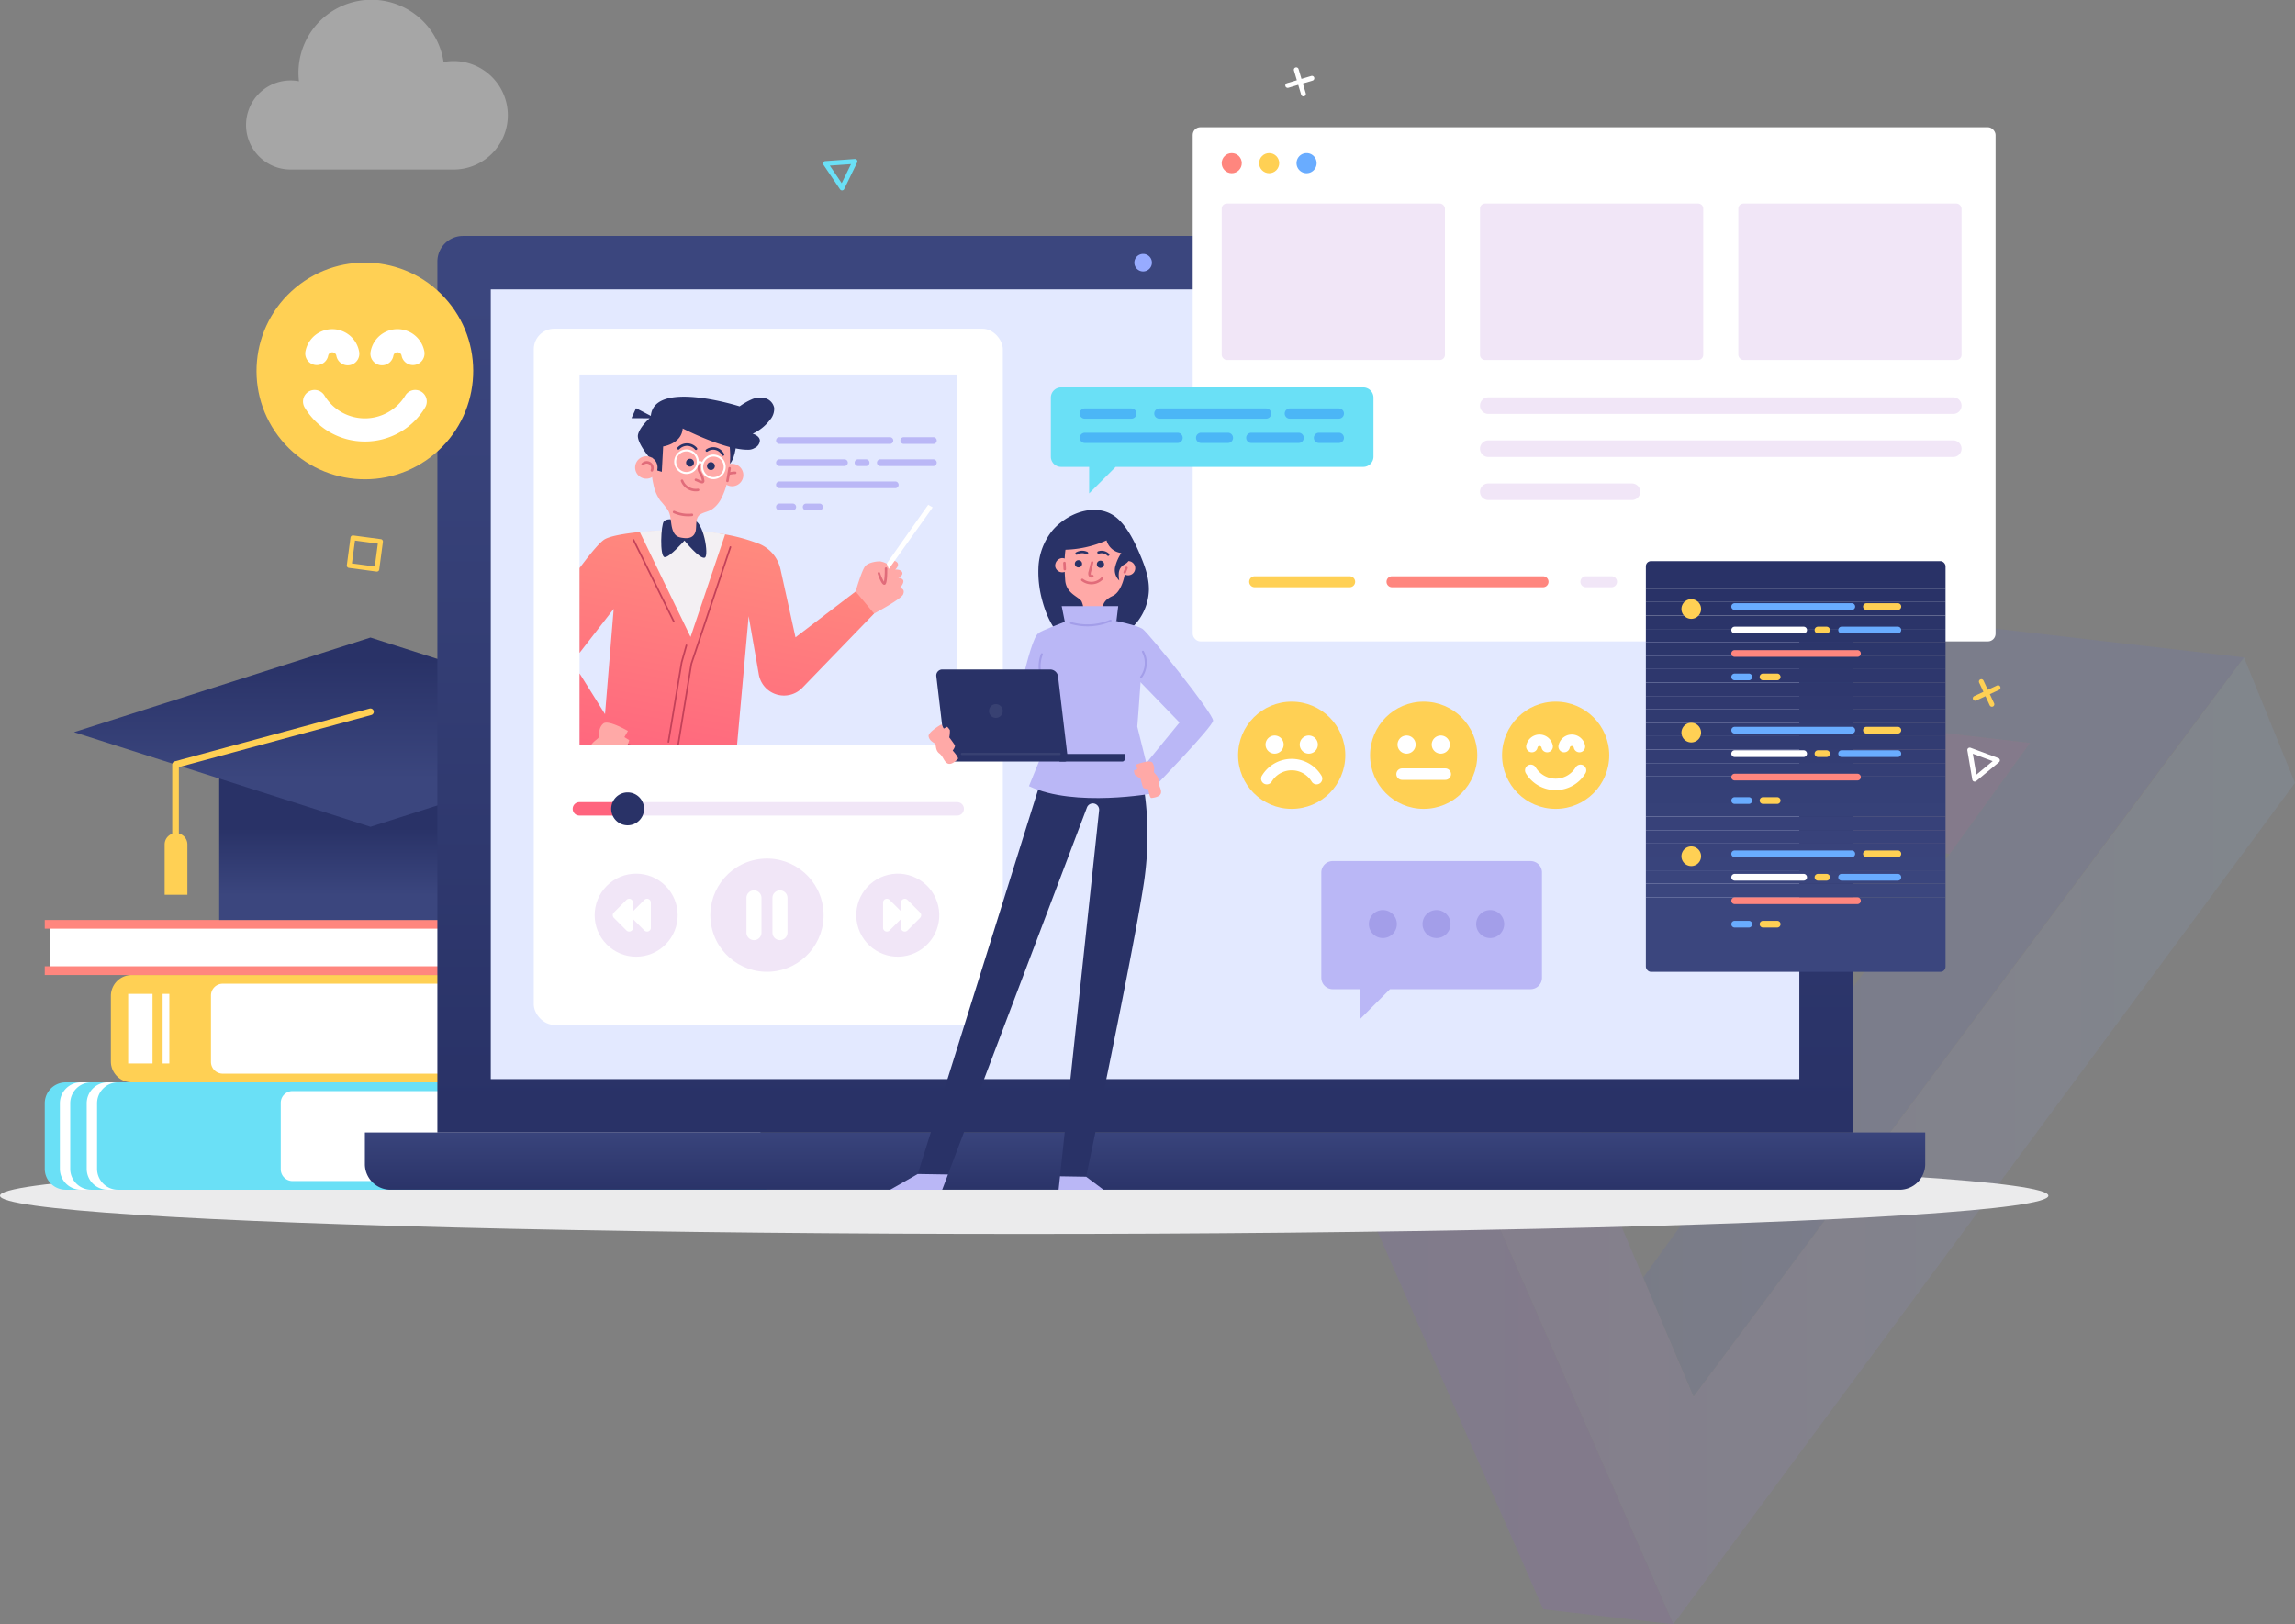
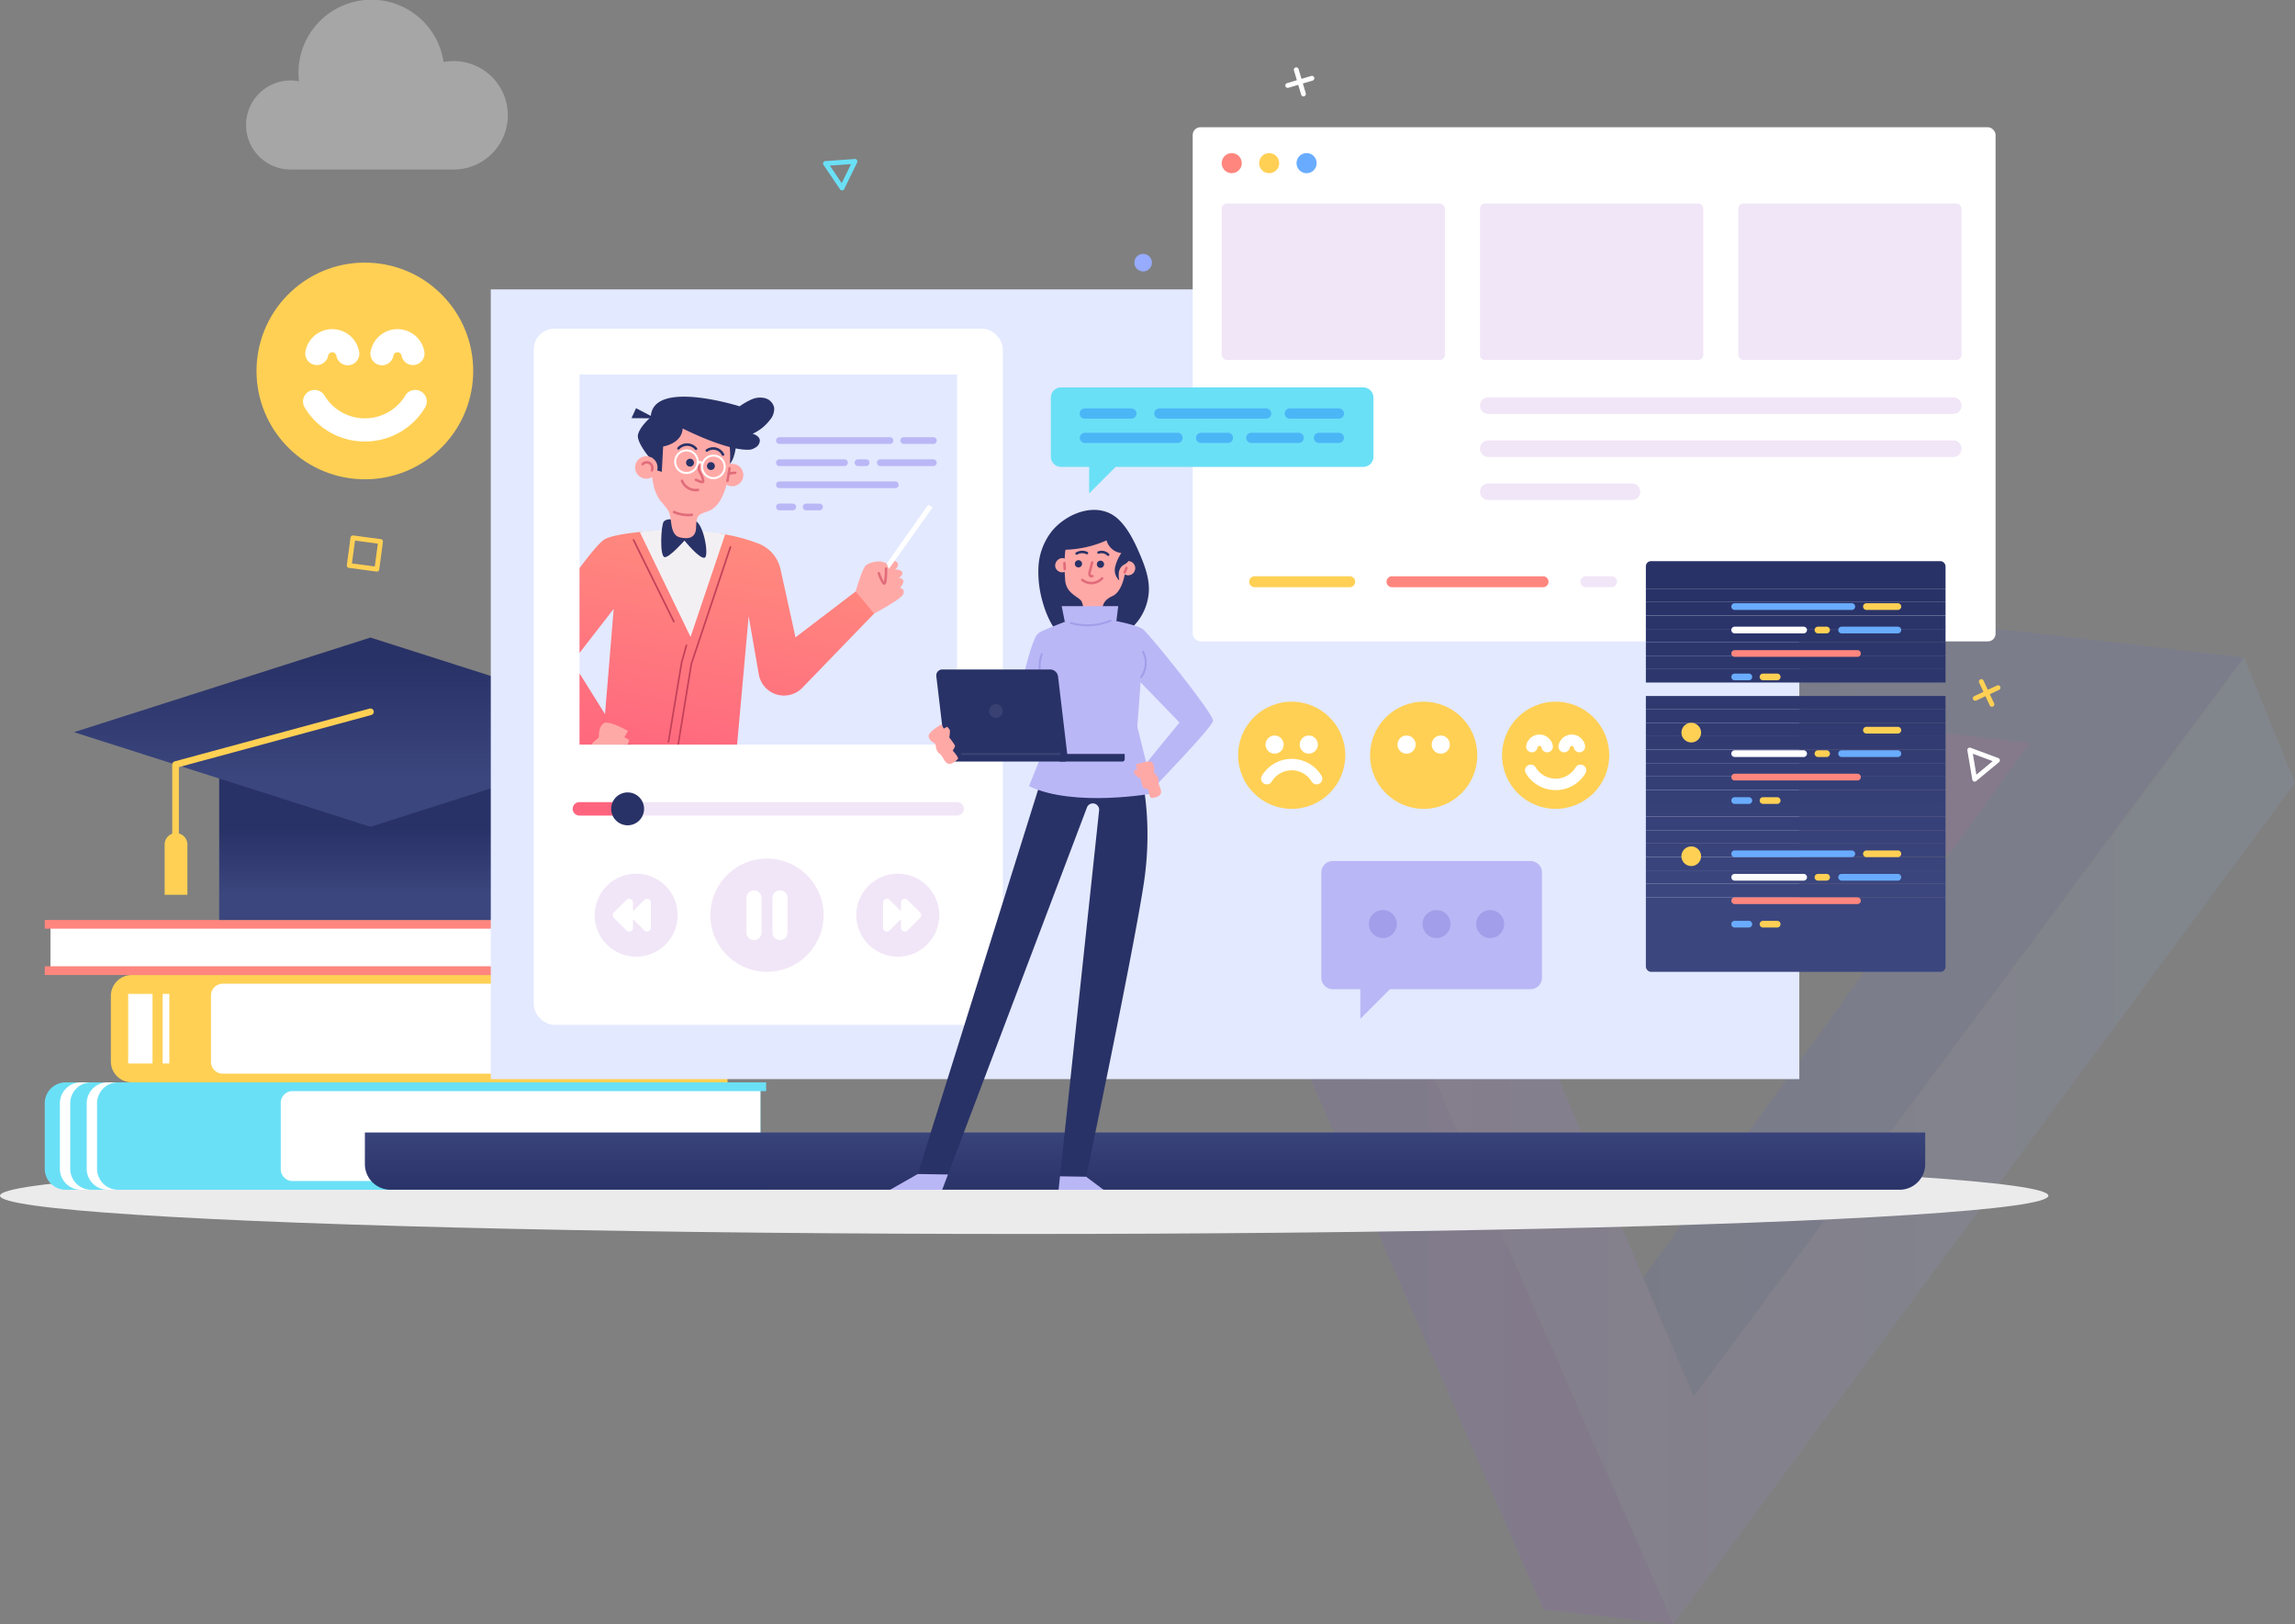
<svg xmlns="http://www.w3.org/2000/svg" xmlns:xlink="http://www.w3.org/1999/xlink" width="691.284" height="489.247" viewBox="0 0 691.284 489.247">
  <rect x="0" y="0" width="691.284" height="489.247" fill="#808080" stroke="none" />
  <defs>
    <linearGradient id="linear-gradient" x1="-0.185" y1="0.516" x2="0.698" y2="0.516" gradientUnits="objectBoundingBox">
      <stop offset="0" stop-color="#132f4e" />
      <stop offset="1" stop-color="#5264f7" />
    </linearGradient>
    <linearGradient id="linear-gradient-2" x1="-0.059" y1="0.451" x2="0.935" y2="0.451" gradientUnits="objectBoundingBox">
      <stop offset="0" stop-color="#be5bf9" />
      <stop offset="1" stop-color="#8cbefc" />
    </linearGradient>
    <linearGradient id="linear-gradient-3" x1="0.913" y1="0.518" x2="-0.115" y2="0.518" gradientUnits="objectBoundingBox">
      <stop offset="0" stop-color="#aa49f9" />
      <stop offset="0.208" stop-color="#a649f8" />
      <stop offset="0.389" stop-color="#9b4bf8" />
      <stop offset="0.561" stop-color="#894ef8" />
      <stop offset="0.728" stop-color="#7052f8" />
      <stop offset="0.888" stop-color="#5058f7" />
      <stop offset="1" stop-color="#355df7" />
    </linearGradient>
    <linearGradient id="linear-gradient-4" x1="0.5" y1="0.512" x2="0.5" y2="0.868" gradientUnits="objectBoundingBox">
      <stop offset="0" stop-color="#293267" />
      <stop offset="0.999" stop-color="#3b467e" />
    </linearGradient>
    <linearGradient id="linear-gradient-5" y1="0.119" y2="0.749" xlink:href="#linear-gradient-4" />
    <linearGradient id="linear-gradient-6" y1="1.083" y2="-0.115" xlink:href="#linear-gradient-4" />
    <linearGradient id="linear-gradient-7" y1="0.972" y2="0.069" xlink:href="#linear-gradient-4" />
    <clipPath id="clip-path">
      <rect id="Rectangle_60" data-name="Rectangle 60" width="111.478" height="113.707" transform="translate(113.707 0) rotate(90)" fill="none" />
    </clipPath>
    <linearGradient id="linear-gradient-8" x1="0.346" y1="1.013" x2="0.604" y2="0.032" gradientUnits="objectBoundingBox">
      <stop offset="0" stop-color="#ff647e" />
      <stop offset="1" stop-color="#ff8a7e" />
    </linearGradient>
    <clipPath id="clip-path-2">
      <rect id="Rectangle_86" data-name="Rectangle 86" width="90.271" height="123.706" rx="1.544" fill="none" />
    </clipPath>
  </defs>
  <g id="education_header" transform="translate(-642 -138.753)">
    <g id="Group_217" data-name="Group 217" transform="translate(498.306 136.108)" opacity="0.1">
      <path id="Path_1296" data-name="Path 1296" d="M796.6,231.252,653.714,423.363l-15.179-35.887L755.023,226.433,480.148,194.575,502.309,163.9,819.535,200.67Z" transform="translate(0.098)" fill="url(#linear-gradient)" />
      <path id="Path_1297" data-name="Path 1297" d="M798.163,214.238,610.9,467.671,499.172,212.819l41.006,4.756L617,399.141,782.817,176.448Z" transform="translate(36.816 24.221)" fill="url(#linear-gradient-2)" />
      <path id="Path_1298" data-name="Path 1298" d="M480.1,174.362,519.28,178.9l235.841,27.337-24.144,33.383-194.99-22.776L647.718,471.7l-39.178-4.532Z" transform="translate(0 20.196)" fill="url(#linear-gradient-3)" />
    </g>
    <g id="education_header-2" data-name="education_header">
      <ellipse id="Ellipse_11" data-name="Ellipse 11" cx="308.5" cy="11.526" rx="308.5" ry="11.526" transform="translate(642 487.375)" fill="#ebebec" />
      <g id="Group_128" data-name="Group 128" transform="translate(655.479 415.852)">
        <path id="Path_171" data-name="Path 171" d="M224.147,329.618v-2.623H44.7A6.305,6.305,0,0,0,38.4,333.3v19.727a6.307,6.307,0,0,0,6.306,6.308H224.147v-2.625h-1.719V329.618Z" transform="translate(-18.481 -310.421)" fill="#ffd054" />
        <path id="Path_172" data-name="Path 172" d="M242.3,351.354v-2.625H31.319a6.305,6.305,0,0,0-6.306,6.306v19.727a6.307,6.307,0,0,0,6.306,6.308H242.3v-2.625h-1.72V351.354Z" transform="translate(-25.013 -299.815)" fill="#6ae0f6" />
        <path id="Path_173" data-name="Path 173" d="M31.193,374.762V355.035a6.307,6.307,0,0,1,6.308-6.306H34.382a6.305,6.305,0,0,0-6.306,6.306v19.727a6.307,6.307,0,0,0,6.306,6.308H37.5A6.308,6.308,0,0,1,31.193,374.762Z" transform="translate(-23.518 -299.815)" fill="#fff" />
        <path id="Path_174" data-name="Path 174" d="M36.626,374.762V355.035a6.305,6.305,0,0,1,6.306-6.306H39.815a6.307,6.307,0,0,0-6.308,6.306v19.727a6.308,6.308,0,0,0,6.308,6.308h3.117A6.307,6.307,0,0,1,36.626,374.762Z" transform="translate(-20.868 -299.815)" fill="#fff" />
        <path id="Rectangle_46" data-name="Rectangle 46" d="M3.55,0H153.88a0,0,0,0,1,0,0V27.091a0,0,0,0,1,0,0H3.55A3.55,3.55,0,0,1,0,23.541V3.55A3.55,3.55,0,0,1,3.55,0Z" transform="translate(50.068 19.198)" fill="#fff" />
        <path id="Rectangle_47" data-name="Rectangle 47" d="M3.55,0H144.477a0,0,0,0,1,0,0V27.091a0,0,0,0,1,0,0H3.55A3.55,3.55,0,0,1,0,23.541V3.55A3.55,3.55,0,0,1,3.55,0Z" transform="translate(71.088 51.538)" fill="#fff" />
        <path id="Path_175" data-name="Path 175" d="M25.013,318.482v-2.625H235.99a6.307,6.307,0,0,1,6.308,6.306v3.96a6.308,6.308,0,0,1-6.308,6.308H25.013v-2.625h1.719V318.482Z" transform="translate(-25.013 -315.857)" fill="#ff867e" />
        <path id="Path_176" data-name="Path 176" d="M26.168,328.945h139.2a5.284,5.284,0,0,0,5.282-5.284V322.9a5.283,5.283,0,0,0-5.282-5.282H26.168Z" transform="translate(-24.449 -314.996)" fill="#fff" />
        <rect id="Rectangle_48" data-name="Rectangle 48" width="7.342" height="20.961" transform="translate(25.125 22.263)" fill="#fff" />
        <rect id="Rectangle_49" data-name="Rectangle 49" width="2.025" height="20.961" transform="translate(35.506 22.263)" fill="#fff" />
      </g>
      <g id="Group_130" data-name="Group 130" transform="translate(664.292 330.785)">
        <g id="Group_129" data-name="Group 129">
          <rect id="Rectangle_50" data-name="Rectangle 50" width="92.193" height="56.572" transform="translate(43.732 28.496)" fill="url(#linear-gradient-4)" />
          <path id="Path_177" data-name="Path 177" d="M120.236,258.688l-89.3,28.5,89.3,28.5,89.3-28.5Z" transform="translate(-30.936 -258.688)" fill="url(#linear-gradient-5)" />
        </g>
        <path id="Path_178" data-name="Path 178" d="M110.2,273.715l-58.71,15.9V312.97" transform="translate(-20.903 -251.355)" fill="none" stroke="#ffd054" stroke-linecap="round" stroke-linejoin="round" stroke-width="2" />
        <path id="Path_179" data-name="Path 179" d="M56.134,316.854H49.282V301.7a3.425,3.425,0,0,1,3.425-3.425h0a3.426,3.426,0,0,1,3.427,3.425Z" transform="translate(-21.982 -239.371)" fill="#ffd054" />
      </g>
      <path id="Path_185" data-name="Path 185" d="M128.282,148.026a16.406,16.406,0,0,0-3.019.29,21.972,21.972,0,0,0-43.556,5.79A13.417,13.417,0,1,0,79.171,180.7h49.111a16.336,16.336,0,0,0,0-32.672Z" transform="translate(650.347 9.116)" fill="#fff" opacity="0.3" style="mix-blend-mode: overlay;isolation: isolate" />
      <g id="Group_144" data-name="Group 144" transform="translate(746.466 159.045)">
        <g id="Group_139" data-name="Group 139" transform="translate(242.153 131.921)">
          <path id="Path_194" data-name="Path 194" d="M277.894,247.22a.727.727,0,0,1-.955-.378L274.409,241l-5.843,2.528a.726.726,0,0,1-.955-.378l-2.528-5.843-5.845,2.528a.723.723,0,0,1-.954-.378l-2.53-5.845-5.845,2.53a.725.725,0,1,1-.576-1.332l6.51-2.818a.727.727,0,0,1,.955.378l2.528,5.845,5.845-2.528a.724.724,0,0,1,.954.378l2.53,5.843,5.845-2.53a.726.726,0,0,1,.954.378l2.817,6.512A.725.725,0,0,1,277.894,247.22Z" transform="translate(-248.895 -231.929)" fill="#6ae0f6" />
        </g>
        <g id="Group_140" data-name="Group 140" transform="translate(0 140.987)">
          <path id="Path_195" data-name="Path 195" d="M95.111,248.9l-8.321-1.11a.725.725,0,0,1-.623-.817l1.11-8.321a.727.727,0,0,1,.815-.623l8.322,1.112a.727.727,0,0,1,.623.815l-1.112,8.321A.724.724,0,0,1,95.111,248.9Zm-7.41-2.454,6.884.918.918-6.882-6.882-.918Z" transform="translate(-86.16 -238.022)" fill="#ffd054" />
        </g>
        <g id="Group_141" data-name="Group 141" transform="translate(143.455 27.596)">
          <path id="Path_196" data-name="Path 196" d="M188.688,171.155a.729.729,0,0,1-1.009-.195l-4.988-7.379a.724.724,0,0,1,.551-1.129l8.882-.631a.725.725,0,0,1,.7,1.042l-3.894,8.008A.735.735,0,0,1,188.688,171.155ZM184.6,163.81l3.58,5.3,2.8-5.748Z" transform="translate(-182.566 -161.819)" fill="#6ae0f6" />
        </g>
        <g id="Group_142" data-name="Group 142" transform="translate(488.119 204.894)">
          <path id="Path_197" data-name="Path 197" d="M416.53,291.193a.736.736,0,0,1-.375-.036.727.727,0,0,1-.463-.56l-1.49-8.781a.727.727,0,0,1,.969-.8l8.349,3.1a.726.726,0,0,1,.21,1.24l-6.86,5.68A.716.716,0,0,1,416.53,291.193Zm-.685-8.379,1.068,6.3,4.922-4.077Z" transform="translate(-414.192 -280.969)" fill="#fff" />
        </g>
        <g id="Group_143" data-name="Group 143" transform="translate(276.253 129.789)">
          <path id="Path_198" data-name="Path 198" d="M281.291,240.393a.727.727,0,0,1-.963.357l-8.095-3.714a.726.726,0,0,1-.116-1.253l7.263-5.152a.724.724,0,0,1,1.141.524l.832,8.867A.717.717,0,0,1,281.291,240.393Zm-7.309-4.153,5.809,2.665-.6-6.363Z" transform="translate(-271.811 -230.497)" fill="#ff867e" />
        </g>
        <path id="Path_199" data-name="Path 199" d="M284.839,146.348a.725.725,0,0,0-.9-.49l-2.94.875-.873-2.94a.726.726,0,1,0-1.393.414l.875,2.94-2.94.873a.726.726,0,1,0,.414,1.391l2.94-.873.874,2.939a.726.726,0,1,0,1.391-.414l-.874-2.939,2.94-.873A.726.726,0,0,0,284.839,146.348Z" transform="translate(6.558 -143.274)" fill="#fff" />
        <path id="Path_200" data-name="Path 200" d="M348.317,338.318,345.6,336.9l1.421-2.717a.726.726,0,1,0-1.286-.674l-1.423,2.717L341.6,334.8a.725.725,0,1,0-.673,1.286l2.717,1.423-1.421,2.717a.726.726,0,1,0,1.286.673l1.421-2.717,2.719,1.422a.726.726,0,1,0,.673-1.287Z" transform="translate(37.98 -50.627)" fill="#6ae0f6" />
        <path id="Path_201" data-name="Path 201" d="M422.6,269.019l-2.781,1.295-1.295-2.78a.726.726,0,0,0-1.317.613l1.295,2.78-2.78,1.295a.726.726,0,1,0,.613,1.317l2.78-1.295,1.294,2.78a.726.726,0,0,0,1.315-.613l-1.293-2.78,2.78-1.295a.726.726,0,0,0-.612-1.317Z" transform="translate(74.469 -82.837)" fill="#ffd054" />
      </g>
      <g id="Group_242" data-name="Group 242" transform="translate(705.945 177.074)">
        <path id="Rectangle_51" data-name="Rectangle 51" d="M0,0H469.991a0,0,0,0,1,0,0V9.514a7.722,7.722,0,0,1-7.722,7.722H7.722A7.722,7.722,0,0,1,0,9.514V0A0,0,0,0,1,0,0Z" transform="translate(45.963 302.795)" fill="url(#linear-gradient-6)" />
-         <path id="Rectangle_52" data-name="Rectangle 52" d="M7.722,0H418.6a7.722,7.722,0,0,1,7.722,7.722V270.044a0,0,0,0,1,0,0H0a0,0,0,0,1,0,0V7.722A7.722,7.722,0,0,1,7.722,0Z" transform="translate(67.797 32.752)" fill="url(#linear-gradient-7)" />
        <rect id="Rectangle_53" data-name="Rectangle 53" width="237.868" height="394.149" transform="translate(478.033 48.84) rotate(90)" fill="#e3e9ff" />
        <g id="Group_145" data-name="Group 145" transform="translate(295.314)">
          <rect id="Rectangle_54" data-name="Rectangle 54" width="241.834" height="154.872" rx="2.317" fill="#fff" />
          <circle id="Ellipse_12" data-name="Ellipse 12" cx="3.026" cy="3.026" r="3.026" transform="translate(8.732 7.794)" fill="#ff867e" />
          <circle id="Ellipse_13" data-name="Ellipse 13" cx="3.026" cy="3.026" r="3.026" transform="translate(20.005 7.794)" fill="#ffd054" />
          <path id="Path_202" data-name="Path 202" d="M284.461,163.653a3.026,3.026,0,1,1-3.025-3.025A3.026,3.026,0,0,1,284.461,163.653Z" transform="translate(-247.131 -152.834)" fill="#69acff" />
          <rect id="Rectangle_55" data-name="Rectangle 55" width="67.238" height="47.128" rx="1.544" transform="translate(8.737 22.981)" fill="#f1e6f7" />
          <path id="Rectangle_56" data-name="Rectangle 56" d="M1.544,0H65.693a1.545,1.545,0,0,1,1.545,1.545V45.583a1.544,1.544,0,0,1-1.544,1.544H1.544A1.544,1.544,0,0,1,0,45.583V1.544A1.544,1.544,0,0,1,1.544,0Z" transform="translate(86.542 22.981)" fill="#f1e6f7" />
          <rect id="Rectangle_57" data-name="Rectangle 57" width="67.238" height="47.128" rx="1.544" transform="translate(164.348 22.981)" fill="#f1e6f7" />
          <path id="Path_203" data-name="Path 203" d="M458.093,215.062H318.046a2.5,2.5,0,0,1-2.5-2.5h0a2.5,2.5,0,0,1,2.5-2.5H458.093a2.5,2.5,0,0,1,2.5,2.5h0A2.5,2.5,0,0,1,458.093,215.062Z" transform="translate(-229.006 -128.708)" fill="#f1e6f7" />
          <path id="Path_204" data-name="Path 204" d="M458.093,223.779H318.046a2.5,2.5,0,0,1-2.5-2.5h0a2.5,2.5,0,0,1,2.5-2.5H458.093a2.5,2.5,0,0,1,2.5,2.5h0A2.5,2.5,0,0,1,458.093,223.779Z" transform="translate(-229.006 -124.453)" fill="#f1e6f7" />
          <path id="Path_205" data-name="Path 205" d="M361.311,232.494H318.046a2.5,2.5,0,0,1-2.5-2.5h0a2.5,2.5,0,0,1,2.5-2.5h43.264a2.5,2.5,0,0,1,2.5,2.5h0A2.5,2.5,0,0,1,361.311,232.494Z" transform="translate(-229.006 -120.199)" fill="#f1e6f7" />
          <path id="Path_206" data-name="Path 206" d="M299.086,249.587H270.478a1.652,1.652,0,0,1-1.652-1.652h0a1.652,1.652,0,0,1,1.652-1.652h28.609a1.653,1.653,0,0,1,1.653,1.652h0A1.653,1.653,0,0,1,299.086,249.587Z" transform="translate(-251.808 -111.032)" fill="#ffd054" />
          <path id="Path_207" data-name="Path 207" d="M343.766,249.587h-45.49a1.652,1.652,0,0,1-1.652-1.652h0a1.652,1.652,0,0,1,1.652-1.652h45.49a1.653,1.653,0,0,1,1.653,1.652h0A1.653,1.653,0,0,1,343.766,249.587Z" transform="translate(-238.242 -111.032)" fill="#ff867e" />
          <path id="Path_208" data-name="Path 208" d="M345.243,249.587h-7.72a1.652,1.652,0,0,1-1.652-1.652h0a1.652,1.652,0,0,1,1.652-1.652h7.72a1.652,1.652,0,0,1,1.653,1.652h0A1.652,1.652,0,0,1,345.243,249.587Z" transform="translate(-219.088 -111.032)" fill="#f1e6f7" />
        </g>
        <g id="Group_146" data-name="Group 146" transform="translate(252.587 78.359)">
          <path id="Path_209" data-name="Path 209" d="M322.765,208.05H231.758a3.083,3.083,0,0,0-3.083,3.085v17.786A3.083,3.083,0,0,0,231.758,232h8.449v7.985L248.192,232h74.574a3.084,3.084,0,0,0,3.083-3.083V211.135A3.084,3.084,0,0,0,322.765,208.05Z" transform="translate(-228.675 -208.05)" fill="#6ae0f6" />
          <path id="Path_210" data-name="Path 210" d="M250.028,215.394H236.069a1.542,1.542,0,1,1,0-3.083h13.959a1.542,1.542,0,1,1,0,3.083Zm15.5,5.779a1.543,1.543,0,0,0-1.543-1.543H236.069a1.542,1.542,0,0,0,0,3.085h27.917A1.542,1.542,0,0,0,265.528,221.174Zm15.166,0a1.542,1.542,0,0,0-1.542-1.543h-8.067a1.542,1.542,0,0,0,0,3.085h8.067A1.542,1.542,0,0,0,280.694,221.174Zm21.31,0a1.543,1.543,0,0,0-1.543-1.543H286.2a1.542,1.542,0,0,0,0,3.085h14.257A1.542,1.542,0,0,0,302,221.174Zm12.1,0a1.542,1.542,0,0,0-1.542-1.543h-5.979a1.542,1.542,0,0,0,0,3.085h5.979A1.542,1.542,0,0,0,314.108,221.174ZM292.2,213.853a1.541,1.541,0,0,0-1.542-1.542h-32.11a1.542,1.542,0,1,0,0,3.083h32.11A1.541,1.541,0,0,0,292.2,213.853Zm21.911,0a1.542,1.542,0,0,0-1.542-1.542H297.838a1.542,1.542,0,1,0,0,3.083h14.728A1.542,1.542,0,0,0,314.108,213.853Z" transform="translate(-225.819 -205.971)" fill="#4bb6f6" />
        </g>
        <g id="Group_147" data-name="Group 147" transform="translate(308.991 173.024)">
          <circle id="Ellipse_14" data-name="Ellipse 14" cx="16.142" cy="16.142" r="16.142" fill="#ffd054" />
        </g>
        <g id="Group_148" data-name="Group 148" transform="translate(388.495 173.024)">
          <circle id="Ellipse_15" data-name="Ellipse 15" cx="16.142" cy="16.142" r="16.142" fill="#ffd054" />
        </g>
        <g id="Group_149" data-name="Group 149" transform="translate(348.743 173.024)">
          <circle id="Ellipse_16" data-name="Ellipse 16" cx="16.142" cy="16.142" r="16.142" fill="#ffd054" />
        </g>
        <g id="Group_150" data-name="Group 150" transform="translate(405.47 182.927)">
          <path id="Path_211" data-name="Path 211" d="M337.742,283.674a1.724,1.724,0,0,1-1.69-1.4.62.62,0,0,0-1.217,0,1.724,1.724,0,1,1-3.387-.649,4.068,4.068,0,0,1,7.991,0,1.725,1.725,0,0,1-1.369,2.018A1.755,1.755,0,0,1,337.742,283.674Z" transform="translate(-331.417 -278.323)" fill="#fff" />
        </g>
        <g id="Group_151" data-name="Group 151" transform="translate(395.753 182.927)">
          <path id="Path_212" data-name="Path 212" d="M331.212,283.674a1.724,1.724,0,0,1-1.69-1.4.62.62,0,0,0-1.217,0,1.724,1.724,0,1,1-3.387-.649,4.068,4.068,0,0,1,7.991,0,1.724,1.724,0,0,1-1.369,2.018A1.756,1.756,0,0,1,331.212,283.674Z" transform="translate(-324.887 -278.323)" fill="#fff" />
        </g>
        <g id="Group_152" data-name="Group 152" transform="translate(395.419 191.981)">
          <path id="Path_213" data-name="Path 213" d="M333.881,292.088a10.422,10.422,0,0,1-8.968-5.061,1.724,1.724,0,1,1,2.948-1.789,7.029,7.029,0,0,0,12.041,0,1.724,1.724,0,1,1,2.948,1.789A10.42,10.42,0,0,1,333.881,292.088Z" transform="translate(-324.663 -284.408)" fill="#fff" />
        </g>
        <g id="Group_153" data-name="Group 153" transform="translate(0 27.473)">
          <circle id="Ellipse_17" data-name="Ellipse 17" cx="32.641" cy="32.641" r="32.641" transform="matrix(0.769, -0.639, 0.639, 0.769, 0, 41.696)" fill="#ffd054" />
        </g>
        <g id="Group_154" data-name="Group 154" transform="translate(47.647 60.818)">
          <path id="Path_214" data-name="Path 214" d="M103.739,207.083a3.486,3.486,0,0,1-3.419-2.833,1.253,1.253,0,0,0-2.463,0,3.486,3.486,0,1,1-6.846-1.312,8.224,8.224,0,0,1,16.155,0,3.486,3.486,0,0,1-2.771,4.077A3.524,3.524,0,0,1,103.739,207.083Z" transform="translate(-90.948 -196.262)" fill="#fff" />
        </g>
        <g id="Group_155" data-name="Group 155" transform="translate(28 60.818)">
          <path id="Path_215" data-name="Path 215" d="M81.233,207.083a3.536,3.536,0,0,1-.656-.062,3.484,3.484,0,0,1-2.769-4.077,8.223,8.223,0,0,1,16.154,0,3.486,3.486,0,1,1-6.846,1.312,1.253,1.253,0,0,0-2.463,0A3.487,3.487,0,0,1,81.233,207.083Z" transform="translate(-77.745 -196.262)" fill="#fff" />
        </g>
        <g id="Group_156" data-name="Group 156" transform="translate(27.323 79.127)">
          <path id="Path_216" data-name="Path 216" d="M95.93,224.1A21.068,21.068,0,0,1,77.8,213.86a3.485,3.485,0,0,1,5.96-3.616,14.211,14.211,0,0,0,24.348,0,3.485,3.485,0,0,1,5.96,3.616A21.068,21.068,0,0,1,95.93,224.1Z" transform="translate(-77.29 -208.566)" fill="#fff" />
        </g>
        <g id="Group_157" data-name="Group 157" transform="translate(357.007 183.224)">
          <path id="Path_217" data-name="Path 217" d="M304.306,281.25a2.728,2.728,0,1,1-2.727-2.727A2.728,2.728,0,0,1,304.306,281.25Z" transform="translate(-298.849 -278.523)" fill="#fff" />
        </g>
        <g id="Group_158" data-name="Group 158" transform="translate(367.306 183.224)">
          <path id="Path_218" data-name="Path 218" d="M305.77,281.25a2.728,2.728,0,1,0,2.728-2.727A2.729,2.729,0,0,0,305.77,281.25Z" transform="translate(-305.77 -278.523)" fill="#fff" />
        </g>
        <g id="Group_159" data-name="Group 159" transform="translate(315.914 190.254)">
          <path id="Path_219" data-name="Path 219" d="M287.947,290.927a1.722,1.722,0,0,1-1.475-.829,7.027,7.027,0,0,0-12.041,0,1.724,1.724,0,0,1-2.948-1.789,10.475,10.475,0,0,1,17.937,0,1.723,1.723,0,0,1-1.473,2.617Z" transform="translate(-271.233 -283.247)" fill="#fff" />
        </g>
        <g id="Group_160" data-name="Group 160" transform="translate(317.255 183.224)">
          <path id="Path_220" data-name="Path 220" d="M277.591,281.25a2.728,2.728,0,1,1-2.728-2.727A2.729,2.729,0,0,1,277.591,281.25Z" transform="translate(-272.134 -278.523)" fill="#fff" />
        </g>
        <g id="Group_161" data-name="Group 161" transform="translate(327.554 183.224)">
          <path id="Path_221" data-name="Path 221" d="M279.055,281.25a2.728,2.728,0,1,0,2.728-2.727A2.729,2.729,0,0,0,279.055,281.25Z" transform="translate(-279.055 -278.523)" fill="#fff" />
        </g>
        <g id="Group_162" data-name="Group 162" transform="translate(356.656 193.13)">
-           <path id="Path_222" data-name="Path 222" d="M313.347,288.628H300.336a1.724,1.724,0,0,1,0-3.448h13.011a1.724,1.724,0,1,1,0,3.448Z" transform="translate(-298.613 -285.18)" fill="#fff" />
-         </g>
+           </g>
        <g id="Group_163" data-name="Group 163" transform="translate(334.055 221.029)">
          <path id="Path_223" data-name="Path 223" d="M346.437,303.929H286.87a3.447,3.447,0,0,0-3.446,3.448v31.7a3.447,3.447,0,0,0,3.446,3.448h8.3v8.927l8.927-8.927h42.343a3.447,3.447,0,0,0,3.448-3.448v-31.7A3.447,3.447,0,0,0,346.437,303.929Z" transform="translate(-283.424 -303.929)" fill="#bab7f6" />
          <path id="Path_224" data-name="Path 224" d="M333.806,318.066a4.216,4.216,0,1,1-4.216-4.216A4.214,4.214,0,0,1,333.806,318.066Zm-20.381-4.216a4.215,4.215,0,1,0,4.216,4.216A4.214,4.214,0,0,0,313.425,313.85Zm-16.164,0a4.215,4.215,0,1,0,4.216,4.216A4.215,4.215,0,0,0,297.261,313.85Z" transform="translate(-278.729 -299.087)" fill="#a39ee9" />
        </g>
        <path id="Path_225" data-name="Path 225" d="M250.864,183.672a2.642,2.642,0,1,1-2.643-2.641A2.642,2.642,0,0,1,250.864,183.672Z" transform="translate(32.162 -142.877)" fill="#97abff" />
        <g id="Group_186" data-name="Group 186" transform="translate(96.833 60.685)">
          <rect id="Rectangle_58" data-name="Rectangle 58" width="141.286" height="209.681" rx="6.178" fill="#fff" />
          <rect id="Rectangle_59" data-name="Rectangle 59" width="111.478" height="113.707" transform="translate(127.497 13.79) rotate(90)" fill="#e3e9ff" />
          <path id="Path_226" data-name="Path 226" d="M207.346,220.156H174.062a1.01,1.01,0,0,1,0-2.021h33.284a1.01,1.01,0,0,1,0,2.021Zm-12.682,5.654a1.01,1.01,0,0,0-1.01-1.01H174.062a1.01,1.01,0,1,0,0,2.021h19.591A1.01,1.01,0,0,0,194.664,225.81Zm15.3,6.666a1.012,1.012,0,0,0-1.01-1.012h-34.9a1.011,1.011,0,0,0,0,2.022h34.9A1.01,1.01,0,0,0,209.968,232.477Zm-30.875,6.665a1.01,1.01,0,0,0-1.01-1.01h-4.021a1.01,1.01,0,0,0,0,2.021h4.021A1.01,1.01,0,0,0,179.093,239.141Zm22.1-13.331a1.01,1.01,0,0,0-1.01-1.01h-2.445a1.01,1.01,0,1,0,0,2.021h2.445A1.01,1.01,0,0,0,201.189,225.81Zm20.255,0a1.01,1.01,0,0,0-1.01-1.01H204.455a1.01,1.01,0,1,0,0,2.021h15.978A1.01,1.01,0,0,0,221.444,225.81Zm0-6.665a1.01,1.01,0,0,0-1.01-1.01h-8.928a1.01,1.01,0,0,0,0,2.021h8.928A1.01,1.01,0,0,0,221.444,219.145Zm-34.293,20a1.01,1.01,0,0,0-1.01-1.01H182.12a1.01,1.01,0,0,0,0,2.021h4.021A1.01,1.01,0,0,0,187.151,239.141Z" transform="translate(-100.066 -185.454)" fill="#bab7f6" />
          <g id="Group_164" data-name="Group 164" transform="translate(26.254 142.602)">
            <path id="Path_227" data-name="Path 227" d="M242.889,296.047H143.667a2.021,2.021,0,1,1,0-4.041h99.223a2.021,2.021,0,1,1,0,4.041Z" transform="translate(-141.646 -292.006)" fill="#f1e6f7" />
          </g>
          <g id="Group_165" data-name="Group 165" transform="translate(11.768 142.602)">
            <path id="Path_228" data-name="Path 228" d="M148.418,296.047H133.932a2.021,2.021,0,1,1,0-4.041h14.486a2.021,2.021,0,1,1,0,4.041Z" transform="translate(-131.911 -292.006)" fill="#ff647e" />
          </g>
          <path id="Path_229" data-name="Path 229" d="M149.58,294.988a4.952,4.952,0,1,1-4.952-4.951A4.952,4.952,0,0,1,149.58,294.988Z" transform="translate(-116.354 -150.365)" fill="#293267" />
          <circle id="Ellipse_18" data-name="Ellipse 18" cx="17.054" cy="17.054" r="17.054" transform="translate(50.688 162.535) rotate(-9.184)" fill="#f1e6f7" />
          <circle id="Ellipse_19" data-name="Ellipse 19" cx="12.502" cy="12.502" r="12.502" transform="translate(13.163 176.648) rotate(-45)" fill="#f1e6f7" />
          <circle id="Ellipse_20" data-name="Ellipse 20" cx="12.501" cy="12.501" r="12.501" transform="translate(94.616 167.34) rotate(-13.234)" fill="#f1e6f7" />
          <g id="Group_184" data-name="Group 184" transform="translate(13.789 13.79)">
            <g id="Group_183" data-name="Group 183" transform="translate(0 0)" clip-path="url(#clip-path)">
              <g id="Group_182" data-name="Group 182" transform="translate(-17.639 6.679)">
                <g id="Group_166" data-name="Group 166" transform="translate(20.459 105.874)">
                  <path id="Path_230" data-name="Path 230" d="M139.175,281.079c-3.728,70.635,1.646,158.993,1.646,158.993l-5.656,5.912,22.215,2.644L157.2,295.215a1.532,1.532,0,0,1,1.714-1.522h0a1.531,1.531,0,0,1,1.309,1.171L197.489,453.5l25.466,3.031-10.589-8.128L177.24,281.76Z" transform="translate(-135.165 -281.079)" fill="#271055" />
                </g>
                <g id="Group_167" data-name="Group 167" transform="translate(100.811 49.434)">
                  <path id="Path_231" data-name="Path 231" d="M189.164,252.391s1.808-6.367,2.89-7.631,3.966-1.489,4.522-1.423a6.184,6.184,0,0,1,1.915.677s1.665-1.173,2.543-.787c1.994.878.034,2.585.034,2.585s1.707-.174,2.116.8-1.216,1.753-1.216,1.753a1.407,1.407,0,0,1,1.492.6c.439.83-.975,2.376-.975,2.376s1.719.144.969,1.934c-.606,1.446-8.75,5.775-8.75,5.775l-1.881.751Z" transform="translate(-189.164 -243.15)" fill="#ffa9a7" />
                </g>
                <path id="Path_232" data-name="Path 232" d="M222.227,255.3,204.1,269.114l-4.509-20.5a10.791,10.791,0,0,0-6.269-7.592,53.731,53.731,0,0,0-10.41-2.911c-3.791-.7-21.017-1.217-25.71-.731-4.71.488-9.217,1.26-10.781,2.336-5.062,3.48-25.139,33.985-25,36.2s21.4,32.4,21.4,32.4l4.96-5.41,37.852,8.218,4.36-48.378,3.058,17.527a7.7,7.7,0,0,0,4.719,5.824h0a7.7,7.7,0,0,0,8.514-1.912l21.491-22.228Zm-85.314,21.249,12.423-16-2.609,31.708Z" transform="translate(-121.415 -196.623)" fill="url(#linear-gradient-8)" />
                <path id="Path_233" data-name="Path 233" d="M160.758,269.141l10.413-30.876a86.916,86.916,0,0,0-13.736-1.367,111.67,111.67,0,0,0-11.973.635Z" transform="translate(-109.68 -196.771)" fill="#f3f0f3" />
                <path id="Path_234" data-name="Path 234" d="M142.371,280.261l29.54,5.678" transform="translate(-111.189 -175.604)" fill="none" stroke="#c34159" stroke-linecap="round" stroke-linejoin="round" stroke-width="0.5" />
                <g id="Group_168" data-name="Group 168" transform="translate(18.59 98.185)">
                  <path id="Path_235" data-name="Path 235" d="M147.531,278.415s-5.922-3.466-7.4-2.241-1.289,3.332-1.366,4.044-2.548,1.551-2.82,3.814-2.131,3.552-2.03,5.443,3.2,2.753,4,2.955,2.1-3.847,2.1-3.847,2.045.243,2.463-.324,1.847-3.931,1.847-3.931a12.715,12.715,0,0,0,2.9-1.353,7.979,7.979,0,0,0,.695-1.8l-1.454-.9Z" transform="translate(-133.908 -275.912)" fill="#ffa9a7" />
                </g>
                <path id="Path_236" data-name="Path 236" d="M153.359,234.839s-1.9-.408-2.765.561-1.315,10.483.213,10.749c1.412.247,6-4.991,6-4.991s4.646,5.766,6.122,5.141c1.357-.574-.418-11.249-3.458-11.255S153.359,234.839,153.359,234.839Z" transform="translate(-107.563 -197.813)" fill="#293267" />
                <path id="Path_237" data-name="Path 237" d="M165.781,219.132s-.062,4.824-1.951,7.028l-.368-8.006Z" transform="translate(-100.896 -205.914)" fill="#293267" />
                <g id="Group_169" data-name="Group 169" transform="translate(39.333 3.348)">
                  <path id="Path_238" data-name="Path 238" d="M157.75,251.427c-1.283-.129-2.375-.3-3.089-1.475-1.317-2.174-.6-4.946-1.964-7.071a34.247,34.247,0,0,0-2.231-2.756A12.279,12.279,0,0,1,148.4,235.2c-1.954-7.907,1.007-24.508,12.746-22.917s10.9,14.785,9.785,20.758a21.273,21.273,0,0,1-2.29,6.852,8.738,8.738,0,0,1-2.431,2.763c-1.1.777-2.408.915-3.564,1.561-1.561.872-1.265,3.085-1.437,4.6C160.99,250.765,159.686,251.621,157.75,251.427Z" transform="translate(-147.849 -212.178)" fill="#ffa9a7" />
                </g>
                <path id="Path_239" data-name="Path 239" d="M178.868,225.918c-7.028.089-19.663-6.413-19.663-6.413-.3,4.631-5.884,5.427-5.884,5.427l-.408,7.637-1.408-.42-1.528-3.851-.455.381s-4.333-5-3.771-7.342,3.486-4.9,3.486-4.9l-5.454-.037,1.373-3,4.454,2.318c.99-11.051,26.746-2.879,26.746-2.879a19.866,19.866,0,0,1,3.713-2.126,6.183,6.183,0,0,1,4.038-.3,3.757,3.757,0,0,1,2.655,2.873,5.07,5.07,0,0,1-1.277,3.65,13.7,13.7,0,0,1-5.221,4.169c.994.25,2.177,1.024,2.189,2.048a2.611,2.611,0,0,1-1.551,2.217A3.558,3.558,0,0,1,178.868,225.918Z" transform="translate(-110.499 -209.928)" fill="#293267" />
                <g id="Group_170" data-name="Group 170" transform="translate(34.38 17.956)">
                  <path id="Path_240" data-name="Path 240" d="M151.252,225.715a3.375,3.375,0,1,1-3.012-3.7A3.374,3.374,0,0,1,151.252,225.715Z" transform="translate(-144.52 -221.995)" fill="#ffa9a7" />
                </g>
                <g id="Group_171" data-name="Group 171" transform="translate(60.225 20.228)">
                  <path id="Path_241" data-name="Path 241" d="M168.621,227.242a3.375,3.375,0,1,1-3.013-3.7A3.375,3.375,0,0,1,168.621,227.242Z" transform="translate(-161.889 -223.522)" fill="#ffa9a7" />
                </g>
                <g id="Group_172" data-name="Group 172" transform="translate(52.307 20.483)">
                  <path id="Path_242" data-name="Path 242" d="M158.822,229.335a3.517,3.517,0,0,1-1.259-.408,6.708,6.708,0,0,0-.729-.3.381.381,0,0,1-.25-.475.376.376,0,0,1,.475-.25,7.633,7.633,0,0,1,.815.333,4.751,4.751,0,0,0,.89.336,5.911,5.911,0,0,0-.784-2.12,5.512,5.512,0,0,1-.429-.936,3.742,3.742,0,0,1-.024-1.494.374.374,0,0,1,.426-.324.379.379,0,0,1,.324.427,3.081,3.081,0,0,0,0,1.19,5.559,5.559,0,0,0,.369.786,6.268,6.268,0,0,1,.878,2.437.732.732,0,0,1-.3.68A.712.712,0,0,1,158.822,229.335Z" transform="translate(-156.568 -223.694)" fill="#e16c7a" />
                </g>
                <g id="Group_173" data-name="Group 173" transform="translate(48.135 24.947)">
                  <path id="Path_243" data-name="Path 243" d="M158.285,230.27a4.824,4.824,0,0,1-4.5-3.059.38.38,0,0,1,.707-.277,4.061,4.061,0,0,0,4.424,2.527.38.38,0,0,1,.121.75A4.975,4.975,0,0,1,158.285,230.27Z" transform="translate(-153.764 -226.693)" fill="#e16c7a" />
                </g>
                <g id="Group_174" data-name="Group 174" transform="translate(61.806 21.197)">
                  <path id="Path_244" data-name="Path 244" d="M163.33,228.729a.317.317,0,0,1-.065-.006.377.377,0,0,1-.308-.437l.658-3.8a.371.371,0,0,1,.437-.308.379.379,0,0,1,.308.438l-.658,3.8A.38.38,0,0,1,163.33,228.729Z" transform="translate(-162.951 -224.173)" fill="#e16c7a" />
                </g>
                <g id="Group_175" data-name="Group 175" transform="translate(62.303 22.555)">
                  <path id="Path_245" data-name="Path 245" d="M163.664,226.108a.379.379,0,0,1-.106-.743,7.073,7.073,0,0,1,1.942-.28h0a.379.379,0,1,1,0,.757,6.385,6.385,0,0,0-1.735.25A.36.36,0,0,1,163.664,226.108Z" transform="translate(-163.285 -225.086)" fill="#e16c7a" />
                </g>
                <g id="Group_176" data-name="Group 176" transform="translate(36.24 19.423)">
                  <path id="Path_246" data-name="Path 246" d="M148.956,226.132a.374.374,0,0,1-.159-.034.379.379,0,0,1-.185-.5,1.32,1.32,0,0,0-2.181-1.434.379.379,0,0,1-.565-.5,2.077,2.077,0,0,1,3.434,2.256A.379.379,0,0,1,148.956,226.132Z" transform="translate(-145.77 -222.981)" fill="#e16c7a" />
                </g>
                <g id="Group_177" data-name="Group 177" transform="translate(45.738 34.37)">
                  <path id="Path_247" data-name="Path 247" d="M156.807,234.687a10.922,10.922,0,0,1-4.428-.936.378.378,0,1,1,.305-.692,10.225,10.225,0,0,0,5.171.817.379.379,0,1,1,.079.753A10.967,10.967,0,0,1,156.807,234.687Z" transform="translate(-152.153 -233.026)" fill="#e16c7a" />
                </g>
                <g id="Group_178" data-name="Group 178" transform="translate(47.048 14.056)">
                  <path id="Path_248" data-name="Path 248" d="M158.7,221.386a.384.384,0,0,1-.29-.134,3.188,3.188,0,0,0-2.335-1.118,3.251,3.251,0,0,0-2.382,1.012.379.379,0,1,1-.558-.513,3.9,3.9,0,0,1,5.855.129.379.379,0,0,1-.29.623Z" transform="translate(-153.034 -219.374)" fill="#293267" />
                </g>
                <g id="Group_179" data-name="Group 179" transform="translate(55.596 15.224)">
                  <path id="Path_249" data-name="Path 249" d="M164.025,222.76a.378.378,0,0,1-.341-.213,2.895,2.895,0,0,0-4.3-1.082.379.379,0,1,1-.443-.615,3.651,3.651,0,0,1,5.43,1.366.378.378,0,0,1-.176.506A.386.386,0,0,1,164.025,222.76Z" transform="translate(-158.778 -220.16)" fill="#293267" />
                </g>
                <path id="Path_250" data-name="Path 250" d="M157.2,223.823a1.185,1.185,0,1,1-1.037-1.317A1.185,1.185,0,0,1,157.2,223.823Z" transform="translate(-105.106 -203.794)" fill="#293267" />
                <path id="Path_251" data-name="Path 251" d="M161.428,224.508a1.185,1.185,0,1,1-1.037-1.317A1.185,1.185,0,0,1,161.428,224.508Z" transform="translate(-103.042 -203.46)" fill="#293267" />
                <g id="Group_180" data-name="Group 180" transform="translate(107.418 51.409)">
                  <path id="Path_252" data-name="Path 252" d="M195.613,249.733a.324.324,0,0,1-.054,0c-.537-.058-1.187-1.183-1.934-3.345a.379.379,0,0,1,.716-.247,13.747,13.747,0,0,0,1.18,2.656,22.743,22.743,0,0,0,.237-3.934.379.379,0,0,1,.377-.382h0a.378.378,0,0,1,.378.376c.015,1.918-.07,4.3-.565,4.745A.5.5,0,0,1,195.613,249.733Z" transform="translate(-193.604 -244.477)" fill="#e16c7a" />
                </g>
                <path id="Path_253" data-name="Path 253" d="M195.432,249.546l12.517-17.729,1.355.775-13.2,18.544Z" transform="translate(-85.294 -199.246)" fill="#fff" />
                <g id="Group_181" data-name="Group 181" transform="translate(46.445 16.188)">
                  <path id="Path_254" data-name="Path 254" d="M159.013,225.85a3.4,3.4,0,1,1-1.342-4.62A3.4,3.4,0,0,1,159.013,225.85Z" transform="translate(-152.628 -220.807)" fill="none" stroke="#fff" stroke-linecap="round" stroke-linejoin="round" stroke-width="0.6" />
                  <path id="Path_255" data-name="Path 255" d="M164.467,226.893a3.4,3.4,0,1,1-1.342-4.62A3.4,3.4,0,0,1,164.467,226.893Z" transform="translate(-149.967 -220.298)" fill="none" stroke="#fff" stroke-linecap="round" stroke-linejoin="round" stroke-width="0.6" />
                  <path id="Path_256" data-name="Path 256" d="M157.275,223.31a.938.938,0,0,1,1.226.228" transform="translate(-150.361 -219.653)" fill="none" stroke="#fff" stroke-linecap="round" stroke-linejoin="round" stroke-width="0.6" />
                </g>
                <path id="Path_257" data-name="Path 257" d="M169.121,240.373l-11.77,35.168-4.424,27.137" transform="translate(-106.037 -195.071)" fill="none" stroke="#c34159" stroke-linecap="round" stroke-linejoin="round" stroke-width="0.5" />
                <path id="Path_258" data-name="Path 258" d="M156.681,260.265l-1.445,5.152-3.972,23.938" transform="translate(-106.849 -185.363)" fill="none" stroke="#c34159" stroke-linecap="round" stroke-linejoin="round" stroke-width="0.5" />
                <line id="Line_1" data-name="Line 1" x2="12.144" y2="24.587" transform="translate(33.903 43.163)" fill="none" stroke="#c34159" stroke-linecap="round" stroke-linejoin="round" stroke-width="0.5" />
              </g>
            </g>
          </g>
          <g id="Group_185" data-name="Group 185" transform="translate(23.792 169.178)">
            <path id="Path_259" data-name="Path 259" d="M169.323,309.866a2.268,2.268,0,0,0-2.265,2.265v10.409a2.266,2.266,0,1,0,4.531,0V312.131A2.268,2.268,0,0,0,169.323,309.866Z" transform="translate(-126.783 -309.866)" fill="#fff" />
            <path id="Path_260" data-name="Path 260" d="M174.582,309.866a2.268,2.268,0,0,0-2.265,2.265v10.409a2.266,2.266,0,1,0,4.531,0V312.131A2.268,2.268,0,0,0,174.582,309.866Z" transform="translate(-124.216 -309.866)" fill="#fff" />
            <path id="Path_261" data-name="Path 261" d="M150.768,311.651a1.148,1.148,0,0,0-1.253.25l-3.431,3.431v-2.619a1.148,1.148,0,0,0-1.961-.812l-3.794,3.794a1.148,1.148,0,0,0,0,1.625l3.794,3.793a1.148,1.148,0,0,0,.812.338,1.133,1.133,0,0,0,.439-.088,1.148,1.148,0,0,0,.71-1.062v-2.619l3.431,3.431a1.148,1.148,0,0,0,1.961-.812v-7.587A1.152,1.152,0,0,0,150.768,311.651Z" transform="translate(-139.992 -309.038)" fill="#fff" />
            <path id="Path_262" data-name="Path 262" d="M205.859,315.7l-3.794-3.794a1.148,1.148,0,0,0-1.961.812v2.619L196.67,311.9a1.148,1.148,0,0,0-1.961.812V320.3a1.148,1.148,0,0,0,1.961.812l3.433-3.431V320.3a1.148,1.148,0,0,0,1.961.812l3.794-3.793A1.15,1.15,0,0,0,205.859,315.7Z" transform="translate(-113.288 -309.038)" fill="#fff" />
          </g>
        </g>
        <g id="Group_220" data-name="Group 220" transform="translate(431.81 130.694)">
          <g id="Group_189" data-name="Group 189">
            <g id="Group_188" data-name="Group 188">
              <g id="Group_187" data-name="Group 187" clip-path="url(#clip-path-2)">
                <rect id="Rectangle_61" data-name="Rectangle 61" width="90.271" height="8.288" fill="#293267" />
                <rect id="Rectangle_62" data-name="Rectangle 62" width="90.271" height="4.041" transform="translate(0 8.288)" fill="#293267" />
                <rect id="Rectangle_63" data-name="Rectangle 63" width="90.271" height="4.041" transform="translate(0 12.328)" fill="#2a3368" />
                <rect id="Rectangle_64" data-name="Rectangle 64" width="90.271" height="4.041" transform="translate(0 16.369)" fill="#2b3469" />
                <rect id="Rectangle_65" data-name="Rectangle 65" width="90.271" height="4.041" transform="translate(0 20.41)" fill="#2b356a" />
                <rect id="Rectangle_66" data-name="Rectangle 66" width="90.271" height="4.041" transform="translate(0 24.45)" fill="#2c366b" />
                <rect id="Rectangle_67" data-name="Rectangle 67" width="90.271" height="4.041" transform="translate(0 28.491)" fill="#2d376c" />
                <rect id="Rectangle_68" data-name="Rectangle 68" width="90.271" height="4.041" transform="translate(0 32.531)" fill="#2e376d" />
-                 <rect id="Rectangle_69" data-name="Rectangle 69" width="90.271" height="4.041" transform="translate(0 36.572)" fill="#2f386e" />
                <rect id="Rectangle_70" data-name="Rectangle 70" width="90.271" height="4.041" transform="translate(0 40.613)" fill="#30396f" />
                <rect id="Rectangle_71" data-name="Rectangle 71" width="90.271" height="4.041" transform="translate(0 44.653)" fill="#303a70" />
                <rect id="Rectangle_72" data-name="Rectangle 72" width="90.271" height="4.041" transform="translate(0 48.694)" fill="#313b71" />
                <rect id="Rectangle_73" data-name="Rectangle 73" width="90.271" height="4.041" transform="translate(0 52.735)" fill="#323c72" />
                <rect id="Rectangle_74" data-name="Rectangle 74" width="90.271" height="4.041" transform="translate(0 56.775)" fill="#333d74" />
                <rect id="Rectangle_75" data-name="Rectangle 75" width="90.271" height="4.041" transform="translate(0 60.816)" fill="#343e75" />
                <rect id="Rectangle_76" data-name="Rectangle 76" width="90.271" height="4.041" transform="translate(0 64.856)" fill="#343f76" />
                <rect id="Rectangle_77" data-name="Rectangle 77" width="90.271" height="4.041" transform="translate(0 68.897)" fill="#354077" />
                <rect id="Rectangle_78" data-name="Rectangle 78" width="90.271" height="4.041" transform="translate(0 72.938)" fill="#364178" />
                <rect id="Rectangle_79" data-name="Rectangle 79" width="90.271" height="4.041" transform="translate(0 76.979)" fill="#374179" />
                <rect id="Rectangle_80" data-name="Rectangle 80" width="90.271" height="4.041" transform="translate(0 81.019)" fill="#38427a" />
                <rect id="Rectangle_81" data-name="Rectangle 81" width="90.271" height="4.041" transform="translate(0 85.06)" fill="#39437b" />
                <rect id="Rectangle_82" data-name="Rectangle 82" width="90.271" height="4.041" transform="translate(0 89.1)" fill="#39447c" />
                <rect id="Rectangle_83" data-name="Rectangle 83" width="90.271" height="4.041" transform="translate(0 93.141)" fill="#3a457d" />
                <rect id="Rectangle_84" data-name="Rectangle 84" width="90.271" height="4.041" transform="translate(0 97.182)" fill="#3b467e" />
                <rect id="Rectangle_85" data-name="Rectangle 85" width="90.271" height="22.483" transform="translate(0 101.222)" fill="#3b467e" />
              </g>
            </g>
          </g>
          <g id="Group_199" data-name="Group 199" transform="translate(10.72 11.46)">
            <g id="Group_190" data-name="Group 190" transform="translate(15.023 1.216)">
              <path id="Path_263" data-name="Path 263" d="M402.707,253.76H367.429a1.01,1.01,0,0,1,0-2.021h35.278a1.01,1.01,0,0,1,0,2.021Z" transform="translate(-366.419 -251.739)" fill="#69acff" />
            </g>
            <g id="Group_191" data-name="Group 191" transform="translate(15.023 8.281)">
              <path id="Path_264" data-name="Path 264" d="M388.2,258.508H367.429a1.01,1.01,0,1,1,0-2.021H388.2a1.01,1.01,0,1,1,0,2.021Z" transform="translate(-366.419 -256.487)" fill="#fff" />
            </g>
            <g id="Group_192" data-name="Group 192" transform="translate(15.023 15.346)">
              <path id="Path_265" data-name="Path 265" d="M404.414,263.256H367.429a1.01,1.01,0,1,1,0-2.021h36.985a1.01,1.01,0,1,1,0,2.021Z" transform="translate(-366.419 -261.235)" fill="#ff867e" />
            </g>
            <g id="Group_193" data-name="Group 193" transform="translate(15.023 22.41)">
              <path id="Path_266" data-name="Path 266" d="M371.691,268h-4.262a1.01,1.01,0,1,1,0-2.021h4.262a1.01,1.01,0,1,1,0,2.021Z" transform="translate(-366.419 -265.982)" fill="#69acff" />
            </g>
            <g id="Group_194" data-name="Group 194" transform="translate(40.113 8.281)">
              <path id="Path_267" data-name="Path 267" d="M386.882,258.508H384.29a1.01,1.01,0,1,1,0-2.021h2.592a1.01,1.01,0,1,1,0,2.021Z" transform="translate(-383.28 -256.487)" fill="#ffd054" />
            </g>
            <g id="Group_195" data-name="Group 195" transform="translate(47.236 8.281)">
              <path id="Path_268" data-name="Path 268" d="M406.016,258.508H389.077a1.01,1.01,0,1,1,0-2.021h16.938a1.01,1.01,0,1,1,0,2.021Z" transform="translate(-388.067 -256.487)" fill="#69acff" />
            </g>
            <g id="Group_196" data-name="Group 196" transform="translate(54.71 1.216)">
              <path id="Path_269" data-name="Path 269" d="M403.564,253.76H394.1a1.01,1.01,0,0,1,0-2.021h9.464a1.01,1.01,0,1,1,0,2.021Z" transform="translate(-393.09 -251.739)" fill="#ffd054" />
            </g>
            <g id="Group_197" data-name="Group 197">
-               <path id="Path_270" data-name="Path 270" d="M362.236,253.879a2.957,2.957,0,1,1-2.957-2.957A2.957,2.957,0,0,1,362.236,253.879Z" transform="translate(-356.323 -250.922)" fill="#ffd054" />
-             </g>
+               </g>
            <g id="Group_198" data-name="Group 198" transform="translate(23.563 22.41)">
              <path id="Path_271" data-name="Path 271" d="M377.43,268h-4.262a1.01,1.01,0,1,1,0-2.021h4.262a1.01,1.01,0,0,1,0,2.021Z" transform="translate(-372.158 -265.982)" fill="#ffd054" />
            </g>
          </g>
          <g id="Group_209" data-name="Group 209" transform="translate(10.72 48.694)">
            <g id="Group_200" data-name="Group 200" transform="translate(15.023 1.216)">
-               <path id="Path_272" data-name="Path 272" d="M402.707,278.783H367.429a1.01,1.01,0,1,1,0-2.021h35.278a1.01,1.01,0,0,1,0,2.021Z" transform="translate(-366.419 -276.762)" fill="#69acff" />
-             </g>
+               </g>
            <g id="Group_201" data-name="Group 201" transform="translate(15.023 8.281)">
              <path id="Path_273" data-name="Path 273" d="M388.2,283.531H367.429a1.01,1.01,0,1,1,0-2.021H388.2a1.01,1.01,0,1,1,0,2.021Z" transform="translate(-366.419 -281.51)" fill="#fff" />
            </g>
            <g id="Group_202" data-name="Group 202" transform="translate(15.023 15.344)">
              <path id="Path_274" data-name="Path 274" d="M404.414,288.278H367.429a1.01,1.01,0,1,1,0-2.021h36.985a1.01,1.01,0,1,1,0,2.021Z" transform="translate(-366.419 -286.257)" fill="#ff867e" />
            </g>
            <g id="Group_203" data-name="Group 203" transform="translate(15.023 22.41)">
              <path id="Path_275" data-name="Path 275" d="M371.691,293.026h-4.262a1.01,1.01,0,1,1,0-2.021h4.262a1.01,1.01,0,1,1,0,2.021Z" transform="translate(-366.419 -291.005)" fill="#69acff" />
            </g>
            <g id="Group_204" data-name="Group 204" transform="translate(40.113 8.281)">
              <path id="Path_276" data-name="Path 276" d="M386.882,283.531H384.29a1.01,1.01,0,1,1,0-2.021h2.592a1.01,1.01,0,1,1,0,2.021Z" transform="translate(-383.28 -281.51)" fill="#ffd054" />
            </g>
            <g id="Group_205" data-name="Group 205" transform="translate(47.236 8.281)">
              <path id="Path_277" data-name="Path 277" d="M406.016,283.531H389.077a1.01,1.01,0,1,1,0-2.021h16.938a1.01,1.01,0,1,1,0,2.021Z" transform="translate(-388.067 -281.51)" fill="#69acff" />
            </g>
            <g id="Group_206" data-name="Group 206" transform="translate(54.71 1.216)">
              <path id="Path_278" data-name="Path 278" d="M403.564,278.783H394.1a1.01,1.01,0,1,1,0-2.021h9.464a1.01,1.01,0,1,1,0,2.021Z" transform="translate(-393.09 -276.762)" fill="#ffd054" />
            </g>
            <g id="Group_207" data-name="Group 207">
              <path id="Path_279" data-name="Path 279" d="M362.236,278.9a2.957,2.957,0,1,1-2.957-2.957A2.956,2.956,0,0,1,362.236,278.9Z" transform="translate(-356.323 -275.945)" fill="#ffd054" />
            </g>
            <g id="Group_208" data-name="Group 208" transform="translate(23.563 22.41)">
              <path id="Path_280" data-name="Path 280" d="M377.43,293.026h-4.262a1.01,1.01,0,1,1,0-2.021h4.262a1.01,1.01,0,0,1,0,2.021Z" transform="translate(-372.158 -291.005)" fill="#ffd054" />
            </g>
          </g>
          <g id="Group_219" data-name="Group 219" transform="translate(10.72 85.929)">
            <g id="Group_210" data-name="Group 210" transform="translate(15.023 1.216)">
              <path id="Path_281" data-name="Path 281" d="M402.707,303.806H367.429a1.01,1.01,0,1,1,0-2.021h35.278a1.01,1.01,0,0,1,0,2.021Z" transform="translate(-366.419 -301.785)" fill="#69acff" />
            </g>
            <g id="Group_211" data-name="Group 211" transform="translate(15.023 8.279)">
              <path id="Path_282" data-name="Path 282" d="M388.2,308.553H367.429a1.01,1.01,0,1,1,0-2.021H388.2a1.01,1.01,0,1,1,0,2.021Z" transform="translate(-366.419 -306.532)" fill="#fff" />
            </g>
            <g id="Group_212" data-name="Group 212" transform="translate(15.023 15.344)">
              <path id="Path_283" data-name="Path 283" d="M404.414,313.3H367.429a1.01,1.01,0,1,1,0-2.021h36.985a1.01,1.01,0,1,1,0,2.021Z" transform="translate(-366.419 -311.28)" fill="#ff867e" />
            </g>
            <g id="Group_213" data-name="Group 213" transform="translate(15.023 22.41)">
              <path id="Path_284" data-name="Path 284" d="M371.691,318.049h-4.262a1.01,1.01,0,1,1,0-2.021h4.262a1.01,1.01,0,1,1,0,2.021Z" transform="translate(-366.419 -316.028)" fill="#69acff" />
            </g>
            <g id="Group_214" data-name="Group 214" transform="translate(40.113 8.279)">
              <path id="Path_285" data-name="Path 285" d="M386.882,308.553H384.29a1.01,1.01,0,1,1,0-2.021h2.592a1.01,1.01,0,1,1,0,2.021Z" transform="translate(-383.28 -306.532)" fill="#ffd054" />
            </g>
            <g id="Group_215" data-name="Group 215" transform="translate(47.236 8.279)">
              <path id="Path_286" data-name="Path 286" d="M406.016,308.553H389.077a1.01,1.01,0,1,1,0-2.021h16.938a1.01,1.01,0,1,1,0,2.021Z" transform="translate(-388.067 -306.532)" fill="#69acff" />
            </g>
            <g id="Group_216" data-name="Group 216" transform="translate(54.71 1.216)">
              <path id="Path_287" data-name="Path 287" d="M403.564,303.806H394.1a1.01,1.01,0,1,1,0-2.021h9.464a1.01,1.01,0,1,1,0,2.021Z" transform="translate(-393.09 -301.785)" fill="#ffd054" />
            </g>
            <g id="Group_217-2" data-name="Group 217">
              <path id="Path_288" data-name="Path 288" d="M362.236,303.925a2.957,2.957,0,1,1-2.957-2.957A2.957,2.957,0,0,1,362.236,303.925Z" transform="translate(-356.323 -300.968)" fill="#ffd054" />
            </g>
            <g id="Group_218" data-name="Group 218" transform="translate(23.563 22.41)">
              <path id="Path_289" data-name="Path 289" d="M377.43,318.049h-4.262a1.01,1.01,0,1,1,0-2.021h4.262a1.01,1.01,0,0,1,0,2.021Z" transform="translate(-372.158 -316.028)" fill="#ffd054" />
            </g>
          </g>
        </g>
        <g id="Group_241" data-name="Group 241" transform="translate(204.169 115.256)">
          <path id="Path_290" data-name="Path 290" d="M250.385,235.806c2.869,2.79,4.842,6.824,6.549,10.9,1.35,3.225,2.6,6.705,2.509,10.367a16.3,16.3,0,0,1-3.315,9.266,20.185,20.185,0,0,1-6.8,5.556c-4.665,2.473-10.177,3.506-14.645.491-3.623-2.445-6.013-7.206-7.348-12.188a32.174,32.174,0,0,1-1.176-9.683,18.87,18.87,0,0,1,4.446-11.724C235.614,233.2,244.7,230.276,250.385,235.806Z" transform="translate(-181.495 -232.846)" fill="#293267" />
          <g id="Group_221" data-name="Group 221" transform="translate(52.539 1.453)">
            <path id="Path_291" data-name="Path 291" d="M240.146,265.892a2.841,2.841,0,0,0,2.726-2.924c-.08-1.744.225-3.369,3.08-4.681,5.976-2.75,6.105-24.962-4.913-24.456s-9.659,15.475-9.409,19.6,3.933,4.986,4.915,6.433a6.635,6.635,0,0,1,.585,3.169,2.882,2.882,0,0,0,3.016,2.863Z" transform="translate(-231.444 -233.822)" fill="#ffa9a7" />
          </g>
          <g id="Group_222" data-name="Group 222" transform="translate(69.594 15.421)">
            <path id="Path_292" data-name="Path 292" d="M242.909,245.764a2.14,2.14,0,1,0,1.992-2.552A2.3,2.3,0,0,0,242.909,245.764Z" transform="translate(-242.906 -243.209)" fill="#ffa9a7" />
          </g>
          <g id="Group_223" data-name="Group 223" transform="translate(49.733 14.524)">
            <path id="Path_293" data-name="Path 293" d="M229.562,245.161a2.14,2.14,0,1,0,1.992-2.552A2.3,2.3,0,0,0,229.562,245.161Z" transform="translate(-229.559 -242.606)" fill="#ffa9a7" />
          </g>
          <g id="Group_225" data-name="Group 225" transform="translate(55.641 15.152)">
            <g id="Group_224" data-name="Group 224">
              <path id="Path_294" data-name="Path 294" d="M241.274,243.169a1.09,1.09,0,1,1-1.115,1.067A1.089,1.089,0,0,1,241.274,243.169Zm-7.745.929a1.09,1.09,0,1,0,1.113-1.068A1.09,1.09,0,0,0,233.529,244.1Z" transform="translate(-233.529 -243.029)" fill="#293267" />
            </g>
          </g>
          <g id="Group_226" data-name="Group 226" transform="translate(62.408 12.309)">
            <path id="Path_295" data-name="Path 295" d="M241.349,242.691a.38.38,0,0,1-.269-.113,2.467,2.467,0,0,0-2.5-.57.379.379,0,1,1-.254-.714,3.2,3.2,0,0,1,3.29.751.379.379,0,0,1-.269.646Z" transform="translate(-238.077 -241.118)" fill="#293267" />
          </g>
          <g id="Group_227" data-name="Group 227" transform="translate(55.8 12.301)">
            <path id="Path_296" data-name="Path 296" d="M234.014,242.335a.379.379,0,0,1-.2-.7,3.661,3.661,0,0,1,3.482-.15.38.38,0,0,1-.341.679,2.887,2.887,0,0,0-2.745.118A.371.371,0,0,1,234.014,242.335Z" transform="translate(-233.636 -241.113)" fill="#293267" />
          </g>
          <g id="Group_228" data-name="Group 228" transform="translate(59.669 15.452)">
            <path id="Path_297" data-name="Path 297" d="M237.247,248.172a.887.887,0,0,1-.231-.031,1.052,1.052,0,0,1-.69-.613,2.012,2.012,0,0,1,.025-1.235l.7-2.775a.38.38,0,0,1,.737.185l-.7,2.777a1.366,1.366,0,0,0-.055.771.3.3,0,0,0,.183.159.41.41,0,0,1,.556.064.379.379,0,0,1-.039.534A.781.781,0,0,1,237.247,248.172Z" transform="translate(-236.236 -243.23)" fill="#e16c7a" />
          </g>
          <g id="Group_229" data-name="Group 229" transform="translate(57.516 20.255)">
            <path id="Path_298" data-name="Path 298" d="M237.909,248.617a4.883,4.883,0,0,1-2.975-1.018.379.379,0,0,1,.466-.6,4.057,4.057,0,0,0,5.455-.423.378.378,0,1,1,.552.518,4.865,4.865,0,0,1-3.138,1.506C238.149,248.613,238.03,248.617,237.909,248.617Z" transform="translate(-234.789 -246.458)" fill="#e16c7a" />
          </g>
          <g id="Group_230" data-name="Group 230" transform="translate(52.132 15.62)">
            <path id="Path_299" data-name="Path 299" d="M231.641,245.95a.38.38,0,0,1-.378-.36l-.092-1.85a.378.378,0,1,1,.756-.036l.094,1.847a.378.378,0,0,1-.36.4Z" transform="translate(-231.171 -243.343)" fill="#e16c7a" />
          </g>
          <g id="Group_231" data-name="Group 231" transform="translate(70.281 17.071)">
            <path id="Path_300" data-name="Path 300" d="M243.746,246.425a.371.371,0,0,1-.143-.028.378.378,0,0,1-.207-.494l.552-1.35a.379.379,0,0,1,.7.287l-.554,1.35A.382.382,0,0,1,243.746,246.425Z" transform="translate(-243.368 -244.319)" fill="#e16c7a" />
          </g>
          <g id="Group_234" data-name="Group 234" transform="translate(0 28.989)">
            <path id="Path_301" data-name="Path 301" d="M231.877,257.8c-2.866,1.527-7.943,29.018-7.943,29.018l-9.412-.908s2.147,5.094,10.159,8.025c9.425,3.449,12.474-23.966,12.474-23.966Z" transform="translate(-187.164 -249.657)" fill="#bab7f6" />
            <g id="Group_232" data-name="Group 232" transform="translate(51.679)">
              <path id="Path_302" data-name="Path 302" d="M230.866,252.328l.945,4.718s9.168,3.762,15.535-.217l.546-4.5Z" transform="translate(-230.866 -252.328)" fill="#bab7f6" />
            </g>
            <g id="Group_233" data-name="Group 233" transform="translate(0 45.867)">
              <path id="Path_303" data-name="Path 303" d="M256.355,298.822a1.9,1.9,0,0,0-3.668-.876L210.828,408.482l-9.095-.147,38.614-123.321c13.249-4.37,28.049.324,28.049.324s4.582,14.687,1.421,35.473-17.364,88.344-17.364,88.344l-7.872-.126Z" transform="translate(-193.405 -283.152)" fill="#293267" />
              <path id="Path_304" data-name="Path 304" d="M211.821,372.016H196.136l8.328-4.737,9.094.147Z" transform="translate(-196.136 -242.096)" fill="#bab7f6" />
              <path id="Path_305" data-name="Path 305" d="M230.239,371.789l.432-4.044,7.871.127,5.221,3.917Z" transform="translate(-179.493 -241.869)" fill="#bab7f6" />
            </g>
            <path id="Path_306" data-name="Path 306" d="M248.135,256.938c2.26,1.8,21.453,25.7,21.221,27.649s-17.033,19.292-17.033,19.292l-3.341-6.211,10.264-12.532-13.8-14.251Z" transform="translate(-172.074 -250.078)" fill="#bab7f6" />
            <path id="Path_307" data-name="Path 307" d="M250.579,255.353s6,1.183,7.9,2.358c.734.455-1.607,29.439-1.607,29.439l4.983,20.073s-23.792,4.4-37.617-2.143l7.233-17.791s-4.5-27.811-4.341-28.295,7.91-3.425,7.91-3.425Z" transform="translate(-182.42 -250.852)" fill="#bab7f6" />
            <path id="Path_308" data-name="Path 308" d="M227.069,262.067a10.3,10.3,0,0,0-.379,6.113,7.287,7.287,0,0,0,2.385,4c.135,1.167.143,2.488.277,3.655" transform="translate(-181.369 -247.575)" fill="none" stroke="#a39ee9" stroke-linecap="round" stroke-linejoin="round" stroke-width="0.6" />
            <path id="Path_309" data-name="Path 309" d="M247.492,261.556a7.1,7.1,0,0,1-.555,7.644" transform="translate(-171.344 -247.825)" fill="none" stroke="#a39ee9" stroke-linecap="round" stroke-linejoin="round" stroke-width="0.6" />
            <path id="Path_310" data-name="Path 310" d="M244.677,255.263a17.853,17.853,0,0,1-11.929.72" transform="translate(-178.269 -250.896)" fill="none" stroke="#a39ee9" stroke-linecap="round" stroke-linejoin="round" stroke-width="0.6" />
          </g>
          <g id="Group_239" data-name="Group 239" transform="translate(11.587 48.07)">
            <g id="Group_237" data-name="Group 237" transform="translate(2.318)">
              <path id="Rectangle_87" data-name="Rectangle 87" d="M.7,0H19.635a0,0,0,0,1,0,0V2.285a0,0,0,0,1,0,0H0a0,0,0,0,1,0,0V.7A.7.7,0,0,1,.7,0Z" transform="translate(56.755 27.726) rotate(180)" fill="#293267" />
              <path id="Path_311" data-name="Path 311" d="M209.578,292.877h34.582a.9.9,0,0,0,.915-1.04l-2.92-24.606a2.406,2.406,0,0,0-2.324-2.08h-32.5a1.809,1.809,0,0,0-1.832,2.08l2.919,24.606A1.2,1.2,0,0,0,209.578,292.877Z" transform="translate(-205.481 -265.151)" fill="#293267" />
              <g id="Group_235" data-name="Group 235" transform="translate(7.41 25.104)">
                <path id="Path_312" data-name="Path 312" d="M210.8,282.7h29.374a.337.337,0,1,0,0-.674H210.8a.337.337,0,0,0,0,.674Z" transform="translate(-210.461 -282.022)" fill="#384172" />
              </g>
              <g id="Group_236" data-name="Group 236" transform="translate(15.878 10.435)">
                <circle id="Ellipse_21" data-name="Ellipse 21" cx="2.076" cy="2.076" r="2.076" fill="#384172" />
              </g>
            </g>
            <g id="Group_238" data-name="Group 238" transform="translate(0 16.547)">
              <path id="Path_313" data-name="Path 313" d="M207.759,276.271s-4.046,2.309-3.827,3.6,1.522,1.887,1.915,2.174.049,2.025,1.289,2.952,1.366,2.457,2.513,3.039,2.7-.948,3.094-1.351-1.551-2.54-1.551-2.54.835-1.12.644-1.558-1.686-2.419-1.686-2.419a8.679,8.679,0,0,0,.189-2.167,5.434,5.434,0,0,0-.823-1.018l-1.021.551Z" transform="translate(-203.923 -276.271)" fill="#ffa9a7" />
            </g>
          </g>
          <g id="Group_240" data-name="Group 240" transform="translate(73.438 75.796)">
            <path id="Path_314" data-name="Path 314" d="M246.034,284.738s4.177-1.6,5-.656a3.454,3.454,0,0,1,.449,2.745c-.025.466,1.475,1.268,1.409,2.753s.994,2.51.729,3.716-2.348,1.431-2.885,1.476-.945-2.7-.945-2.7-1.339-.061-1.549-.47-.771-2.723-.771-2.723a8.291,8.291,0,0,1-1.725-1.179,5.2,5.2,0,0,1-.256-1.229l1.03-.423Z" transform="translate(-245.489 -283.783)" fill="#ffa9a7" />
          </g>
          <path id="Path_315" data-name="Path 315" d="M250.842,245.978a2.185,2.185,0,0,1-.437,2.478c-.435.415-1.027.628-1.487,1.015a3.239,3.239,0,0,0-1.04,2.061,7.569,7.569,0,0,0,.14,2.35,4.3,4.3,0,0,1-1.247-4.123,12.98,12.98,0,0,1,1.857-4.159,5.19,5.19,0,0,1-4.454-3.814,32.539,32.539,0,0,1-12.889,2.838,25.305,25.305,0,0,1,2.379-6.93,8.267,8.267,0,0,1,5.535-4.269,9.663,9.663,0,0,1,5.948,1.351,12.629,12.629,0,0,1,5.241,4.683C251.561,241.523,252.071,243.947,250.842,245.978Z" transform="translate(-178.983 -232.605)" fill="#293267" />
        </g>
      </g>
    </g>
  </g>
</svg>